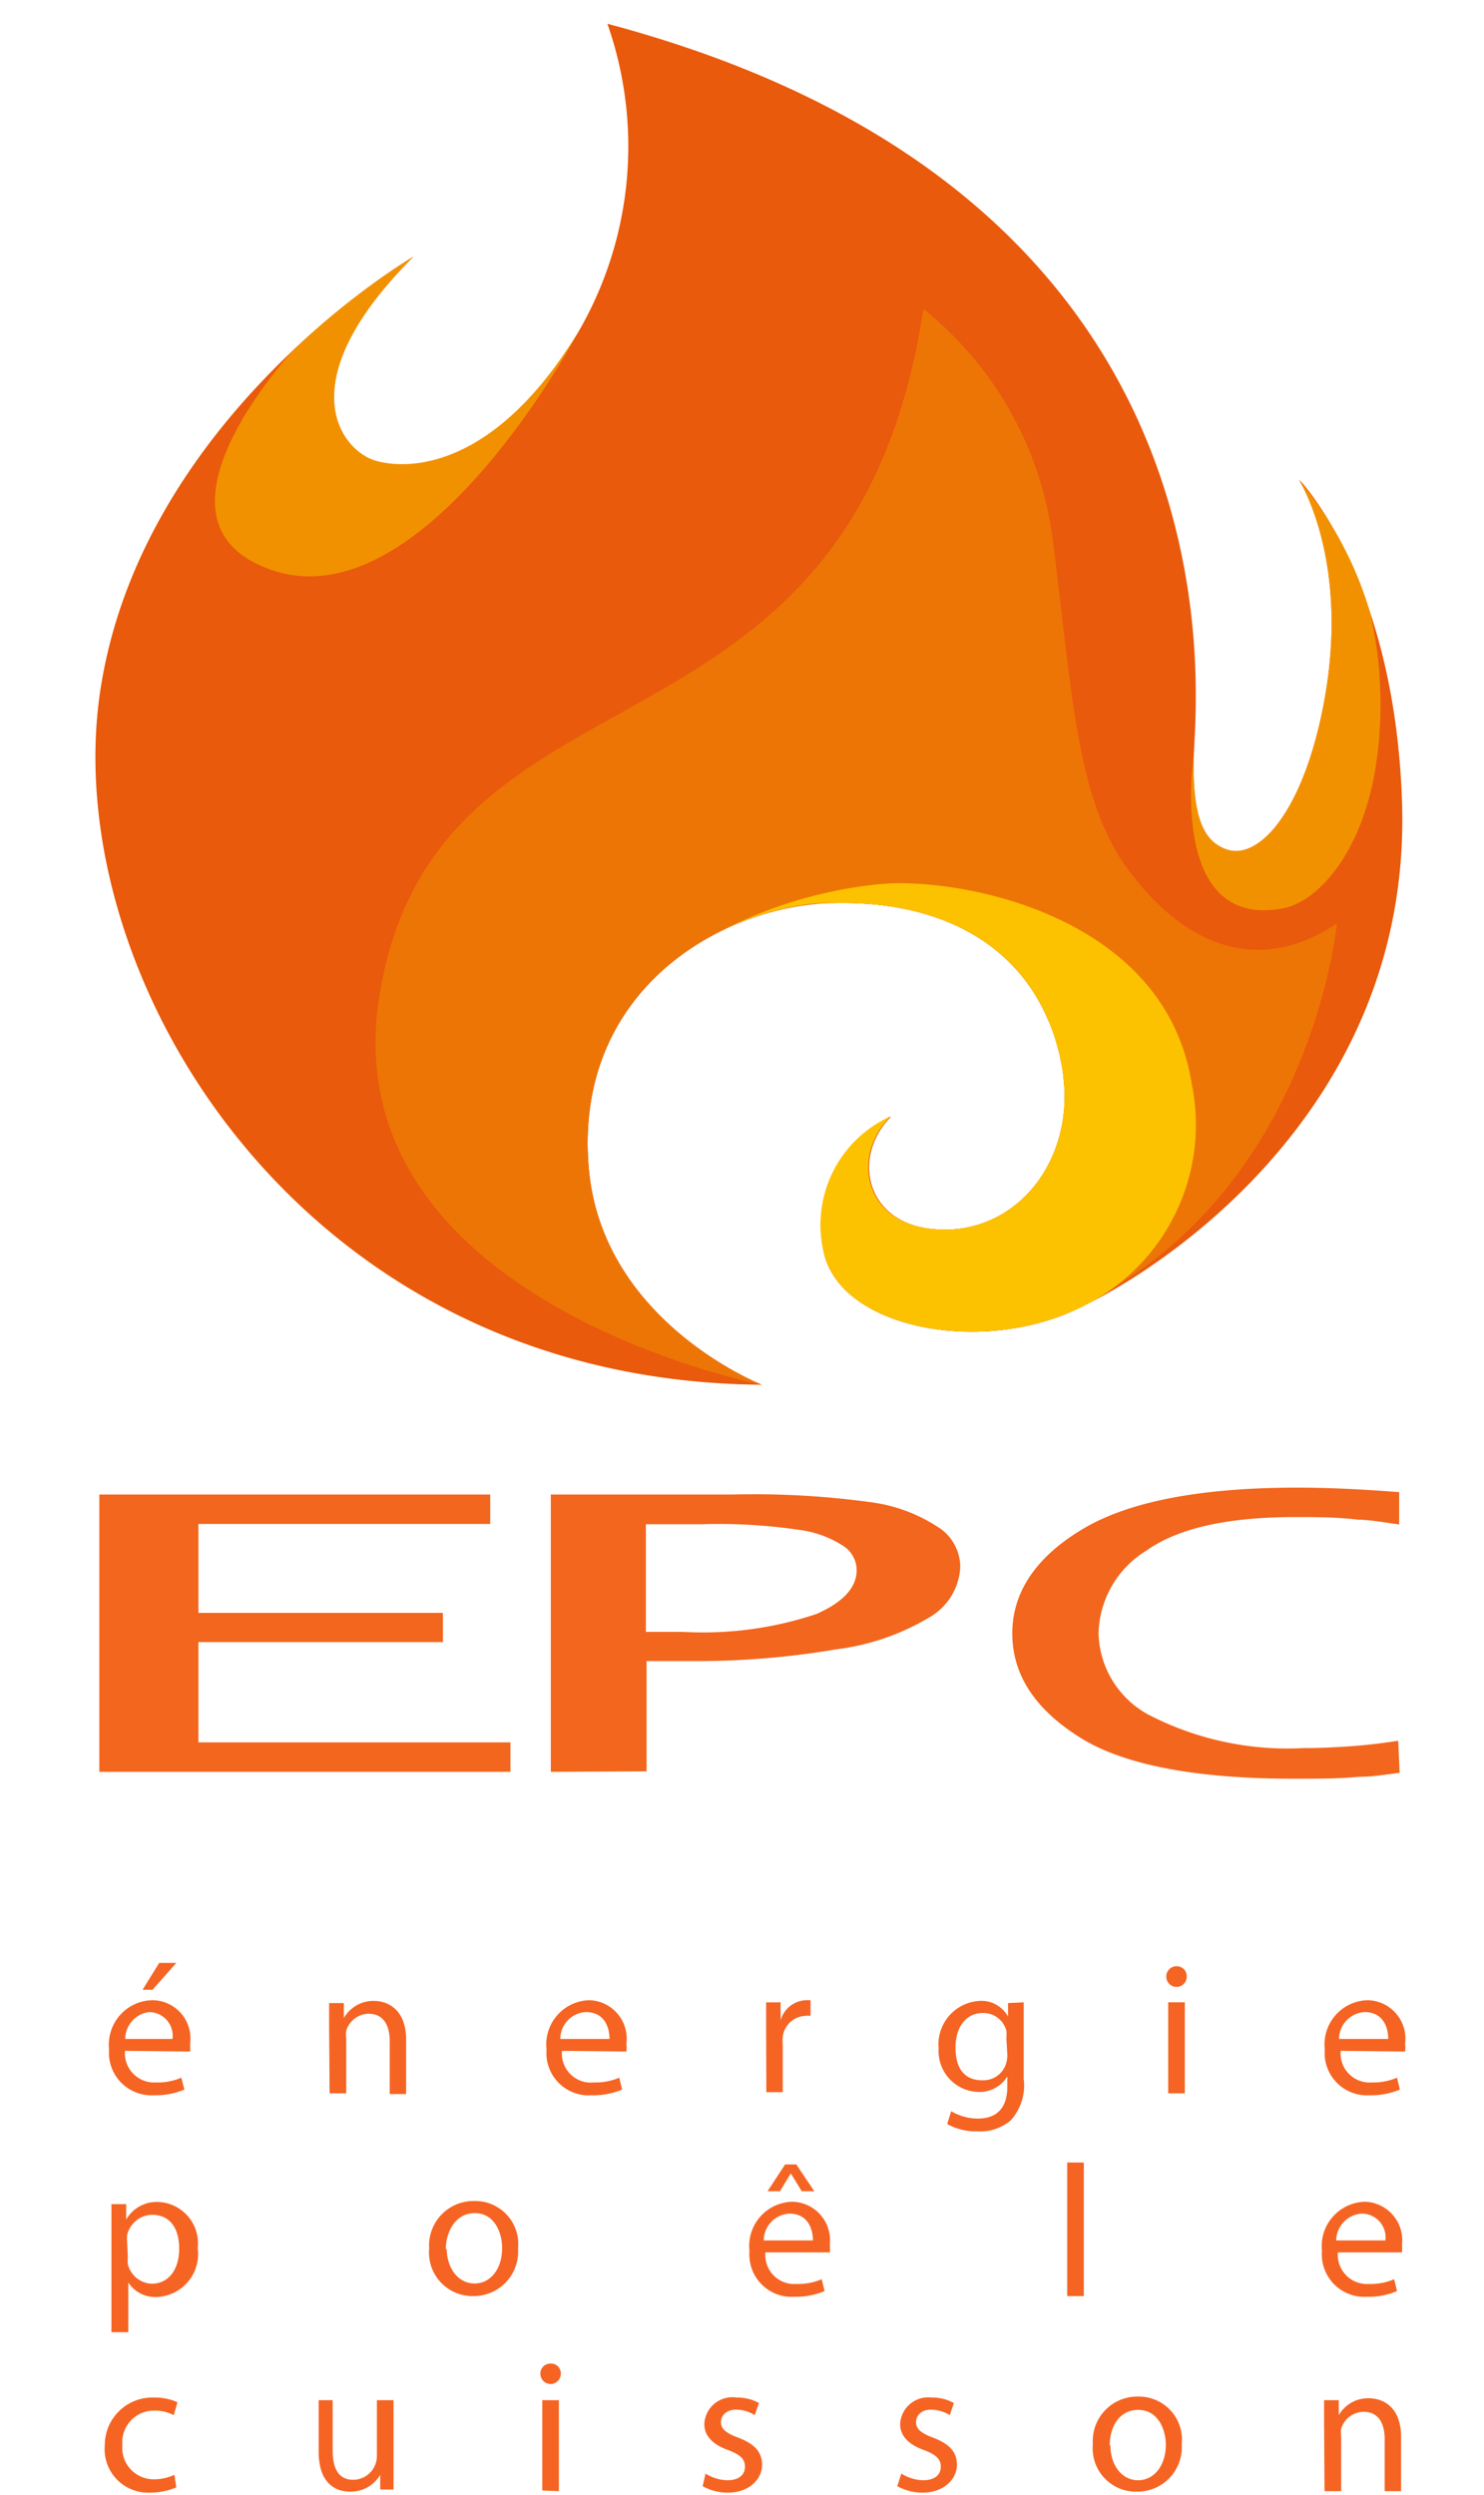
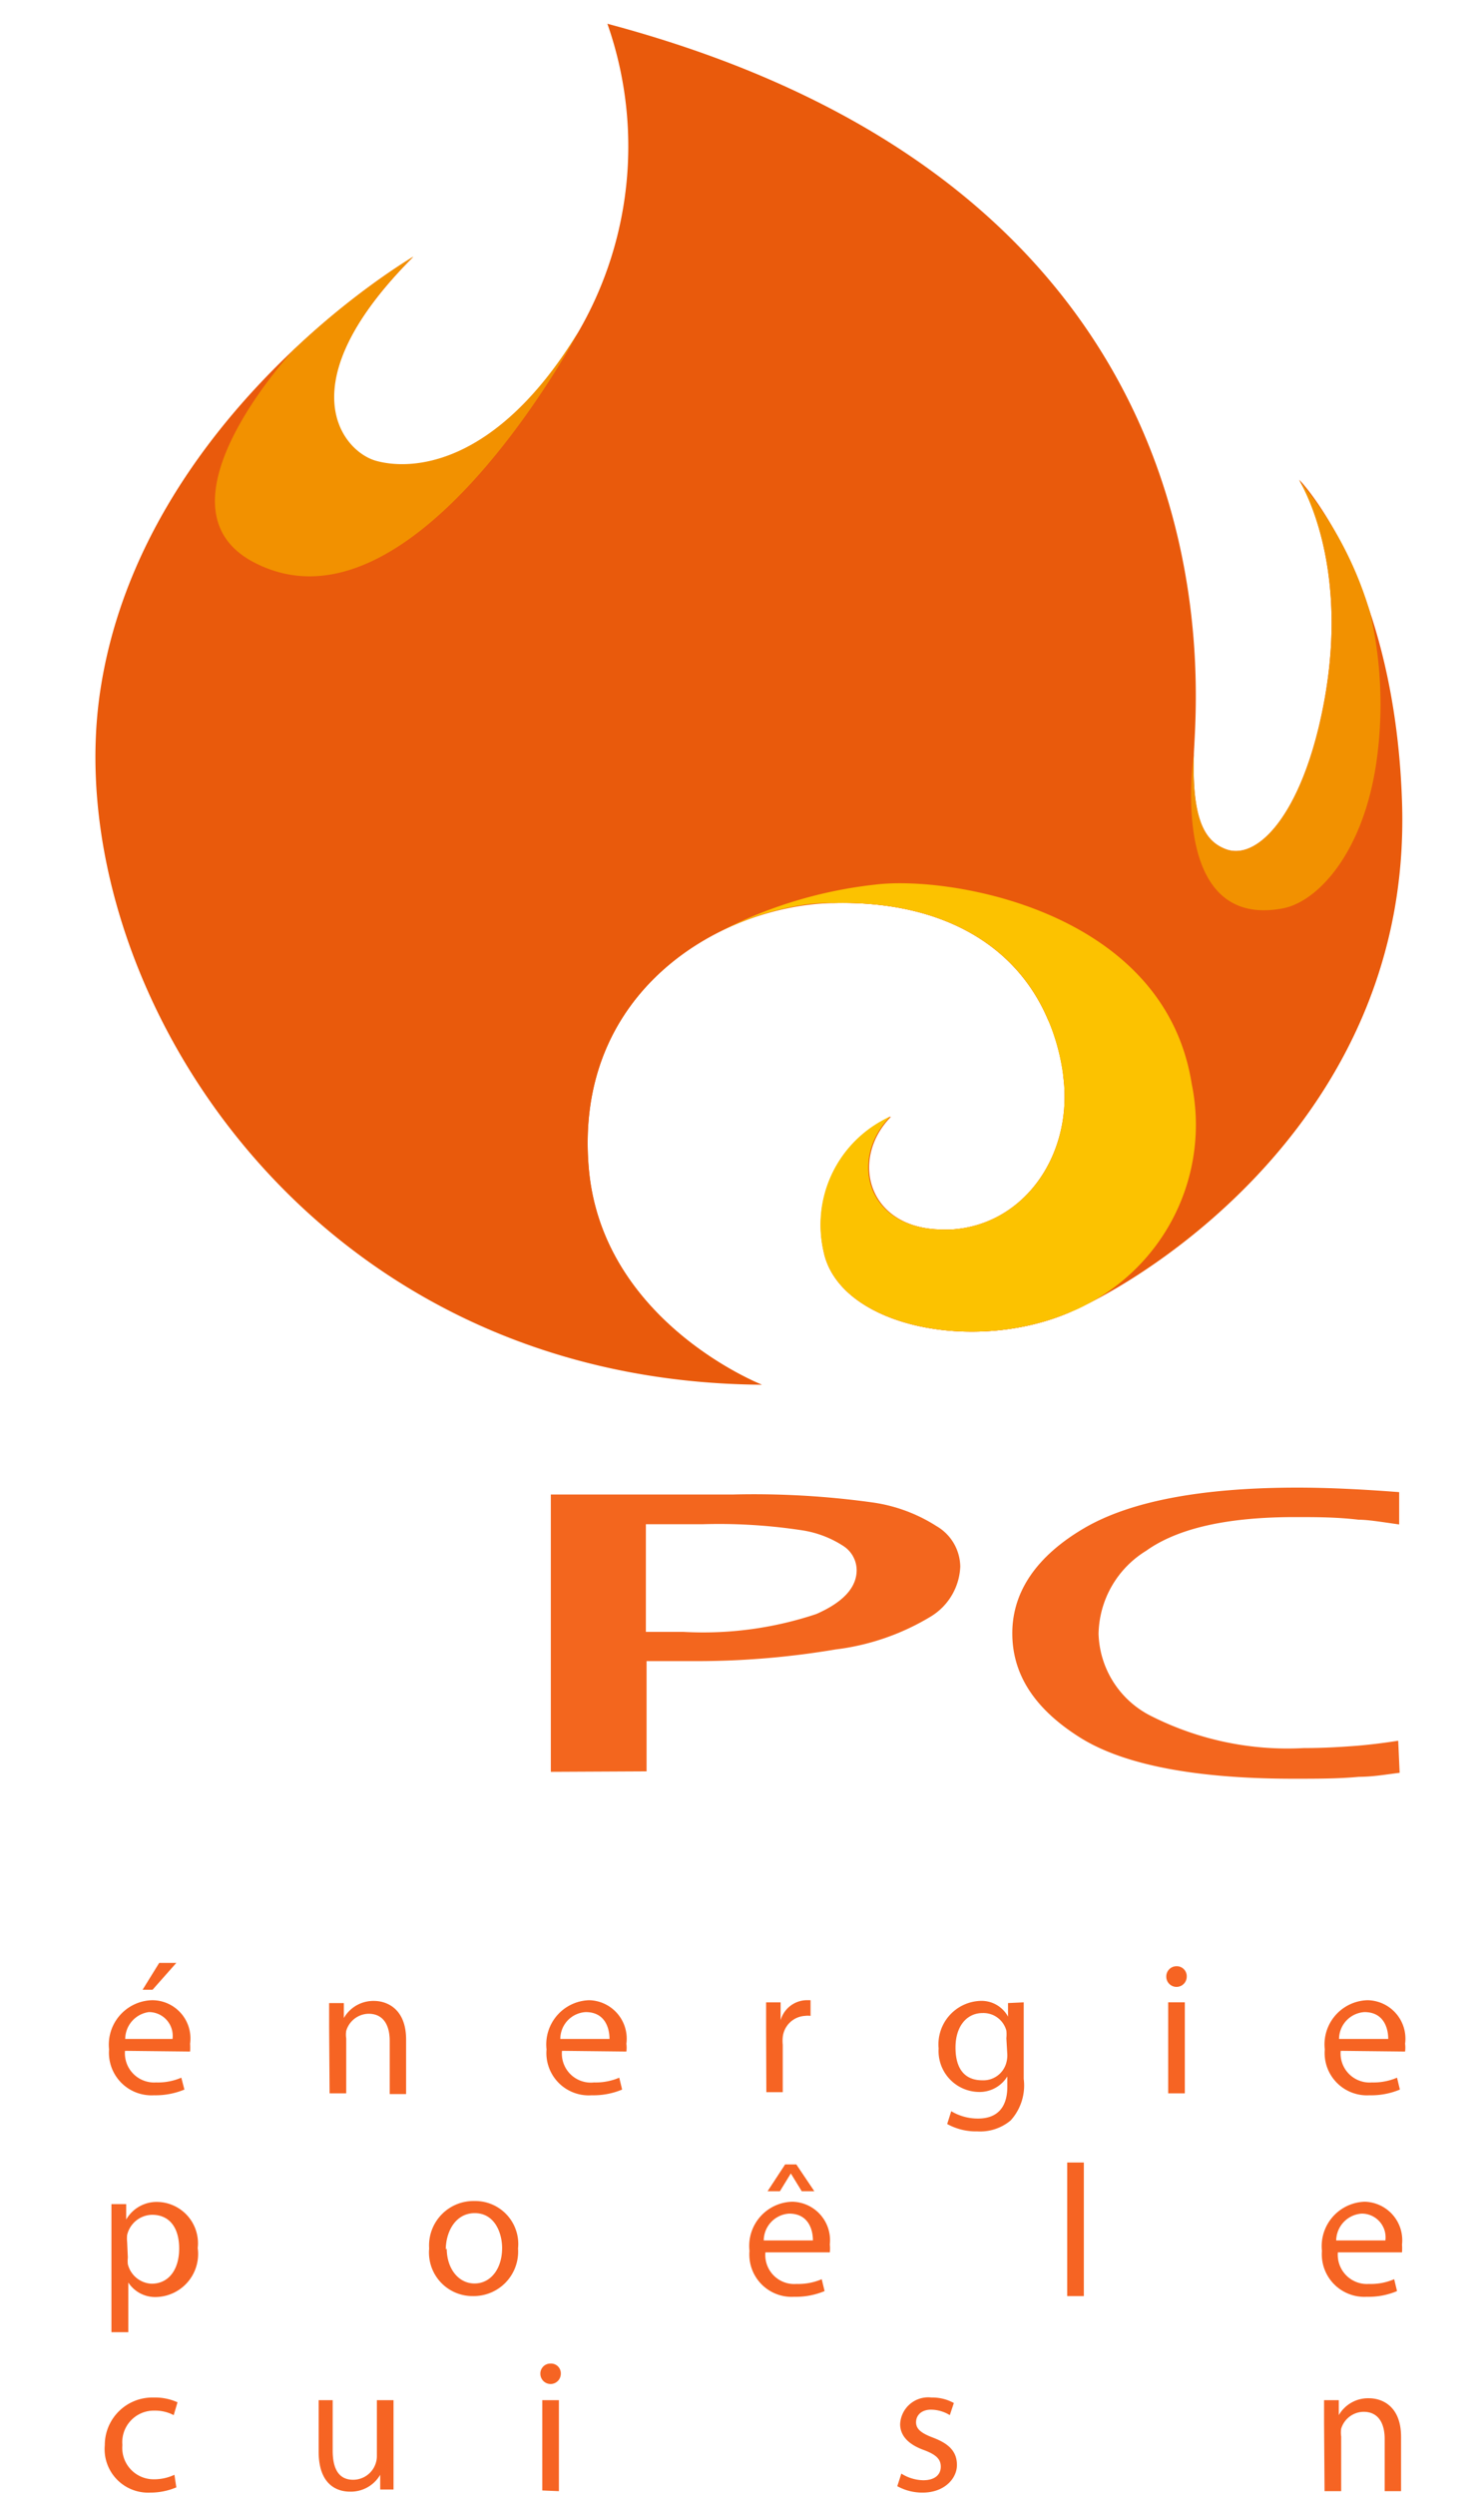
<svg xmlns="http://www.w3.org/2000/svg" viewBox="0 0 62.45 105">
  <defs>
    <style>.cls-1{fill:#e95a0c;}.cls-2,.cls-3{fill:#f29100;}.cls-2{opacity:0.5;}.cls-4{fill:#fcc200;}.cls-5{fill:#f3661e;}.cls-6{fill:#f66423;}</style>
  </defs>
  <g id="Calque_3" data-name="Calque 3">
    <path class="cls-1" d="M32.06,58.27s-6.7-2.62-7.28-9.08C24.11,41.63,30.44,38.07,35.1,38c5.42-.13,9,2.59,9.65,7.27.46,3.34-1.72,6.48-5,6.48s-4-3-2.25-4.76a5,5,0,0,0-2.78,5.82C35.47,55.84,41,56.94,45,55.23c3.49-1.5,14.44-8.39,14-21.49-.31-9.45-4.33-13.56-4.33-13.56s2.38,3.72.86,10.27c-.93,4-2.67,5.75-3.93,5.29-.87-.32-1.45-1.18-1.36-4C50.32,29.28,52.67,8.21,25.56,1a15.56,15.56,0,0,1-1.24,13c-3.5,5.75-7.07,5.82-8.52,5.42s-3.77-3.24,1.58-8.6C17.38,10.79,6,17.5,4.23,29,2.38,40.94,12.57,58.14,32.06,58.27Z" />
    <path class="cls-1" d="M37.48,47a5,5,0,0,0-2.78,5.82A5.33,5.33,0,0,1,37.48,47Z" />
    <path class="cls-1" d="M35.1,38a8,8,0,0,0-1.17.09Q34.53,38,35.1,38Z" />
    <path class="cls-1" d="M39.73,51.72h0Z" />
    <path class="cls-1" d="M44.75,45.24a5,5,0,0,0-.64-2.36A8.72,8.72,0,0,1,44.75,45.24Z" />
    <path class="cls-1" d="M47.72,53.63c7.65-5.23,8.54-14.77,8.54-14.77-3.48,2.32-6.62.75-8.87-2.39-2.08-2.9-2.26-7.2-3.08-13.7A14.87,14.87,0,0,0,38.86,13C35.82,33,18.55,27.09,16,41.7c-2.27,13,16.06,16.57,16.06,16.57s-6.7-2.62-7.28-9.08c-.62-6.94,4.67-10.51,9.15-11.13A8,8,0,0,1,35.1,38c4.43-.1,7.64,1.69,9,4.91a5,5,0,0,1,.64,2.36c.44,3.24-1.58,6.28-4.72,6.47h-.3c-3.31,0-4-3-2.25-4.76a5.33,5.33,0,0,0-2.78,5.82C35.47,55.84,41,56.94,45,55.23a21.74,21.74,0,0,0,2-1.12Z" />
-     <path class="cls-2" d="M47.72,53.63c7.65-5.23,8.54-14.77,8.54-14.77-3.48,2.32-6.62.75-8.87-2.39-2.08-2.9-2.26-7.2-3.08-13.7A14.87,14.87,0,0,0,38.86,13C35.82,33,18.55,27.09,16,41.7c-2.27,13,16.06,16.57,16.06,16.57s-6.7-2.62-7.28-9.08c-.62-6.94,4.67-10.51,9.15-11.13A8,8,0,0,1,35.1,38c4.43-.1,7.64,1.69,9,4.91a5,5,0,0,1,.64,2.36c.44,3.24-1.58,6.28-4.72,6.47h-.3c-3.31,0-4-3-2.25-4.76a5.33,5.33,0,0,0-2.78,5.82C35.47,55.84,41,56.94,45,55.23a21.74,21.74,0,0,0,2-1.12Z" />
    <path class="cls-3" d="M12.4,14.68a32,32,0,0,1,5-3.89c-5.35,5.36-3,8.2-1.58,8.6s5,.33,8.52-5.42c0,0-7,13.22-13.68,9.68-4.47-2.37,1.76-9,1.76-9Z" />
    <path class="cls-3" d="M55.53,30.45c-.93,4-2.67,5.75-3.93,5.29-.87-.32-1.45-1.18-1.36-4,0,0-1.14,7.38,3.72,6.49,1.51-.27,3.5-2.42,4-6.44a17.21,17.21,0,0,0-.3-6,15.36,15.36,0,0,0-3-5.59S57.05,23.9,55.53,30.45Z" />
    <path class="cls-4" d="M50.15,45.61C49,38.32,40,36.85,36.88,37.22a18.64,18.64,0,0,0-6.62,2A11.8,11.8,0,0,1,34,38.05,7.68,7.68,0,0,1,35.1,38c4.43-.1,7.64,1.69,9,4.91a8.72,8.72,0,0,1,.64,2.36c.44,3.24-1.58,6.28-4.72,6.47h-.3c-3.31,0-4-3-2.25-4.76a5,5,0,0,0-2.78,5.82C35.47,55.84,41,56.94,45,55.23a5.35,5.35,0,0,0,.66-.3A8.52,8.52,0,0,0,50.15,45.61Z" />
-     <path class="cls-5" d="M4.18,74.56V62.89H20.63v1.24H8.35v3.74H18.64V69.1H8.35v4.22H21.48v1.24Z" />
    <path class="cls-5" d="M23.18,74.56V62.89h7.65a36.22,36.22,0,0,1,5.86.33,6.73,6.73,0,0,1,2.72,1,2,2,0,0,1,1,1.71,2.58,2.58,0,0,1-1.25,2.1,10.09,10.09,0,0,1-4,1.38,35,35,0,0,1-6.12.49H27.21v4.64Zm4-5.89h1.58a15,15,0,0,0,5.59-.75c1.14-.5,1.7-1.12,1.7-1.85a1.22,1.22,0,0,0-.54-1,4.4,4.4,0,0,0-1.73-.67,23.17,23.17,0,0,0-4.2-.26h-2.4Z" />
    <path class="cls-5" d="M58.84,73.25c-.56.09-1.13.16-1.7.21-.76.06-1.52.1-2.28.1a12.71,12.71,0,0,1-6.38-1.33,4,4,0,0,1-2.25-3.48,4.19,4.19,0,0,1,2-3.49q2-1.43,6.31-1.42c.83,0,1.7,0,2.63.11.41,0,1,.1,1.71.2V62.79c-1.55-.12-3-.19-4.28-.19-4.06,0-7.07.58-9,1.72s-3,2.62-3,4.41,1,3.22,2.84,4.38,4.88,1.74,9,1.74c1,0,1.9,0,2.74-.08.59,0,1.16-.1,1.72-.17Z" />
    <path class="cls-6" d="M5.26,86.3a1.23,1.23,0,0,0,1.31,1.33,2.48,2.48,0,0,0,1.06-.2l.13.5a3.16,3.16,0,0,1-1.28.24,1.79,1.79,0,0,1-1.89-1.93A1.87,1.87,0,0,1,6.4,84.17,1.61,1.61,0,0,1,8,86a2.5,2.5,0,0,1,0,.33Zm2-.5a1,1,0,0,0-1-1.13A1.15,1.15,0,0,0,5.27,85.8Zm.16-3.2-1,1.13H6l.7-1.13Z" />
    <path class="cls-6" d="M13.85,85.29c0-.4,0-.71,0-1h.62l0,.63h0a1.43,1.43,0,0,1,1.27-.72c.53,0,1.35.32,1.35,1.63v2.29h-.69V85.88c0-.62-.24-1.14-.89-1.14a1,1,0,0,0-.94.72,1,1,0,0,0,0,.32v2.31h-.7Z" />
    <path class="cls-6" d="M23.65,86.3A1.22,1.22,0,0,0,25,87.63a2.51,2.51,0,0,0,1.06-.2l.12.5a3.12,3.12,0,0,1-1.28.24A1.78,1.78,0,0,1,23,86.24a1.86,1.86,0,0,1,1.8-2.07A1.62,1.62,0,0,1,26.36,86a1.37,1.37,0,0,1,0,.33Zm2-.5c0-.44-.18-1.13-1-1.13a1.13,1.13,0,0,0-1.07,1.13Z" />
    <path class="cls-6" d="M32.24,85.45c0-.45,0-.84,0-1.19h.61l0,.75h0a1.16,1.16,0,0,1,1.06-.84l.2,0v.66a.93.93,0,0,0-.24,0,1,1,0,0,0-.93.89,1.58,1.58,0,0,0,0,.32v2h-.69Z" />
    <path class="cls-6" d="M43.08,84.26c0,.27,0,.58,0,1v2.22a2.19,2.19,0,0,1-.55,1.75,2,2,0,0,1-1.4.46,2.51,2.51,0,0,1-1.27-.31l.17-.54a2.17,2.17,0,0,0,1.13.31c.71,0,1.23-.37,1.23-1.34v-.43h0a1.37,1.37,0,0,1-1.22.65A1.72,1.72,0,0,1,39.5,86.2a1.83,1.83,0,0,1,1.72-2,1.27,1.27,0,0,1,1.2.66h0l0-.57Zm-.73,1.51a1.58,1.58,0,0,0,0-.32,1,1,0,0,0-1-.74c-.67,0-1.14.56-1.14,1.45s.38,1.38,1.13,1.38a1,1,0,0,0,1-.71,1.18,1.18,0,0,0,.05-.37Z" />
    <path class="cls-6" d="M49.94,83.18a.43.43,0,1,1-.86,0,.43.43,0,0,1,.43-.44A.42.42,0,0,1,49.94,83.18Zm-.78,4.91V84.26h.7v3.83Z" />
    <path class="cls-6" d="M56.42,86.3a1.22,1.22,0,0,0,1.31,1.33,2.51,2.51,0,0,0,1.06-.2l.12.5a3.12,3.12,0,0,1-1.28.24,1.78,1.78,0,0,1-1.88-1.93,1.86,1.86,0,0,1,1.8-2.07A1.62,1.62,0,0,1,59.13,86a1.37,1.37,0,0,1,0,.33Zm2-.5c0-.44-.18-1.13-1-1.13a1.14,1.14,0,0,0-1.07,1.13Z" />
    <path class="cls-6" d="M4.69,94c0-.49,0-.89,0-1.25h.62l0,.65h0a1.48,1.48,0,0,1,1.36-.74A1.74,1.74,0,0,1,8.32,94.6a1.81,1.81,0,0,1-1.74,2.06,1.35,1.35,0,0,1-1.18-.61h0v2.09H4.69Zm.69,1a1.27,1.27,0,0,0,0,.28,1.08,1.08,0,0,0,1,.82c.73,0,1.16-.61,1.16-1.48s-.4-1.42-1.14-1.42a1.1,1.1,0,0,0-1.05.85,1.47,1.47,0,0,0,0,.29Z" />
    <path class="cls-6" d="M21.8,94.62a1.87,1.87,0,0,1-1.9,2,1.83,1.83,0,0,1-1.84-2,1.87,1.87,0,0,1,1.9-2A1.81,1.81,0,0,1,21.8,94.62Zm-3,0c0,.84.49,1.47,1.17,1.47s1.16-.62,1.16-1.49c0-.65-.32-1.47-1.15-1.47S18.76,93.94,18.76,94.66Z" />
    <path class="cls-6" d="M32.21,94.78a1.22,1.22,0,0,0,1.31,1.33,2.51,2.51,0,0,0,1.06-.2l.12.5a3.12,3.12,0,0,1-1.28.24,1.78,1.78,0,0,1-1.88-1.93,1.86,1.86,0,0,1,1.8-2.07,1.62,1.62,0,0,1,1.58,1.8,1.37,1.37,0,0,1,0,.33Zm2-.5c0-.44-.18-1.13-1-1.13a1.14,1.14,0,0,0-1.07,1.13Zm-.7-3.2.76,1.13h-.53l-.46-.75h0l-.46.75h-.52l.74-1.13Z" />
    <path class="cls-6" d="M44.91,91h.7v5.62h-.7Z" />
    <path class="cls-6" d="M56.3,94.78a1.23,1.23,0,0,0,1.31,1.33,2.48,2.48,0,0,0,1.06-.2l.12.5a3.06,3.06,0,0,1-1.27.24,1.79,1.79,0,0,1-1.89-1.93,1.87,1.87,0,0,1,1.8-2.07A1.62,1.62,0,0,1,59,94.45a2.5,2.5,0,0,1,0,.33Zm2-.5a1,1,0,0,0-1-1.13,1.15,1.15,0,0,0-1.07,1.13Z" />
-     <path class="cls-6" d="M7.42,104.67a2.79,2.79,0,0,1-1.1.22,1.83,1.83,0,0,1-1.91-2,2,2,0,0,1,2.06-2,2.27,2.27,0,0,1,1,.2l-.16.54a1.68,1.68,0,0,0-.81-.19,1.33,1.33,0,0,0-1.35,1.45,1.32,1.32,0,0,0,1.33,1.44,2,2,0,0,0,.86-.19Z" />
+     <path class="cls-6" d="M7.42,104.67a2.79,2.79,0,0,1-1.1.22,1.83,1.83,0,0,1-1.91-2,2,2,0,0,1,2.06-2,2.27,2.27,0,0,1,1,.2l-.16.54a1.68,1.68,0,0,0-.81-.19,1.33,1.33,0,0,0-1.35,1.45,1.32,1.32,0,0,0,1.33,1.44,2,2,0,0,0,.86-.19" />
    <path class="cls-6" d="M16.56,103.76c0,.4,0,.74,0,1H16l0-.62h0a1.43,1.43,0,0,1-1.27.71c-.6,0-1.32-.34-1.32-1.68V101H14v2.12c0,.73.23,1.23.86,1.23a1,1,0,0,0,1-1V101h.7Z" />
    <path class="cls-6" d="M23.6,99.89a.43.43,0,1,1-.86,0,.42.42,0,0,1,.43-.43A.41.41,0,0,1,23.6,99.89Zm-.78,4.91V101h.7v3.83Z" />
-     <path class="cls-6" d="M29.69,104.09a1.79,1.79,0,0,0,.92.28c.51,0,.74-.25.74-.57s-.2-.51-.71-.7c-.69-.25-1-.63-1-1.09A1.18,1.18,0,0,1,31,100.89a1.88,1.88,0,0,1,.94.23l-.18.51a1.47,1.47,0,0,0-.78-.23c-.41,0-.64.24-.64.53s.23.46.73.65c.66.25,1,.58,1,1.15s-.52,1.16-1.43,1.16a2.14,2.14,0,0,1-1.07-.27Z" />
    <path class="cls-6" d="M37.93,104.09a1.79,1.79,0,0,0,.92.28c.51,0,.74-.25.74-.57s-.2-.51-.71-.7c-.69-.25-1-.63-1-1.09a1.18,1.18,0,0,1,1.32-1.12,1.86,1.86,0,0,1,.94.23l-.17.51a1.54,1.54,0,0,0-.79-.23c-.41,0-.63.24-.63.53s.22.46.72.65c.66.25,1,.58,1,1.15s-.53,1.16-1.44,1.16a2.17,2.17,0,0,1-1.07-.27Z" />
-     <path class="cls-6" d="M49.73,102.85a1.87,1.87,0,0,1-1.9,2,1.82,1.82,0,0,1-1.84-2,1.87,1.87,0,0,1,1.9-2A1.81,1.81,0,0,1,49.73,102.85Zm-3,.05c0,.84.48,1.47,1.16,1.47s1.17-.62,1.17-1.49c0-.65-.33-1.47-1.16-1.47S46.7,102.17,46.7,102.9Z" />
    <path class="cls-6" d="M55.72,102c0-.4,0-.72,0-1h.62l0,.63h0a1.42,1.42,0,0,1,1.27-.71c.53,0,1.35.31,1.35,1.63v2.28h-.69v-2.2c0-.62-.24-1.14-.89-1.14a1,1,0,0,0-.94.71,1.11,1.11,0,0,0,0,.33v2.3h-.7Z" />
  </g>
</svg>